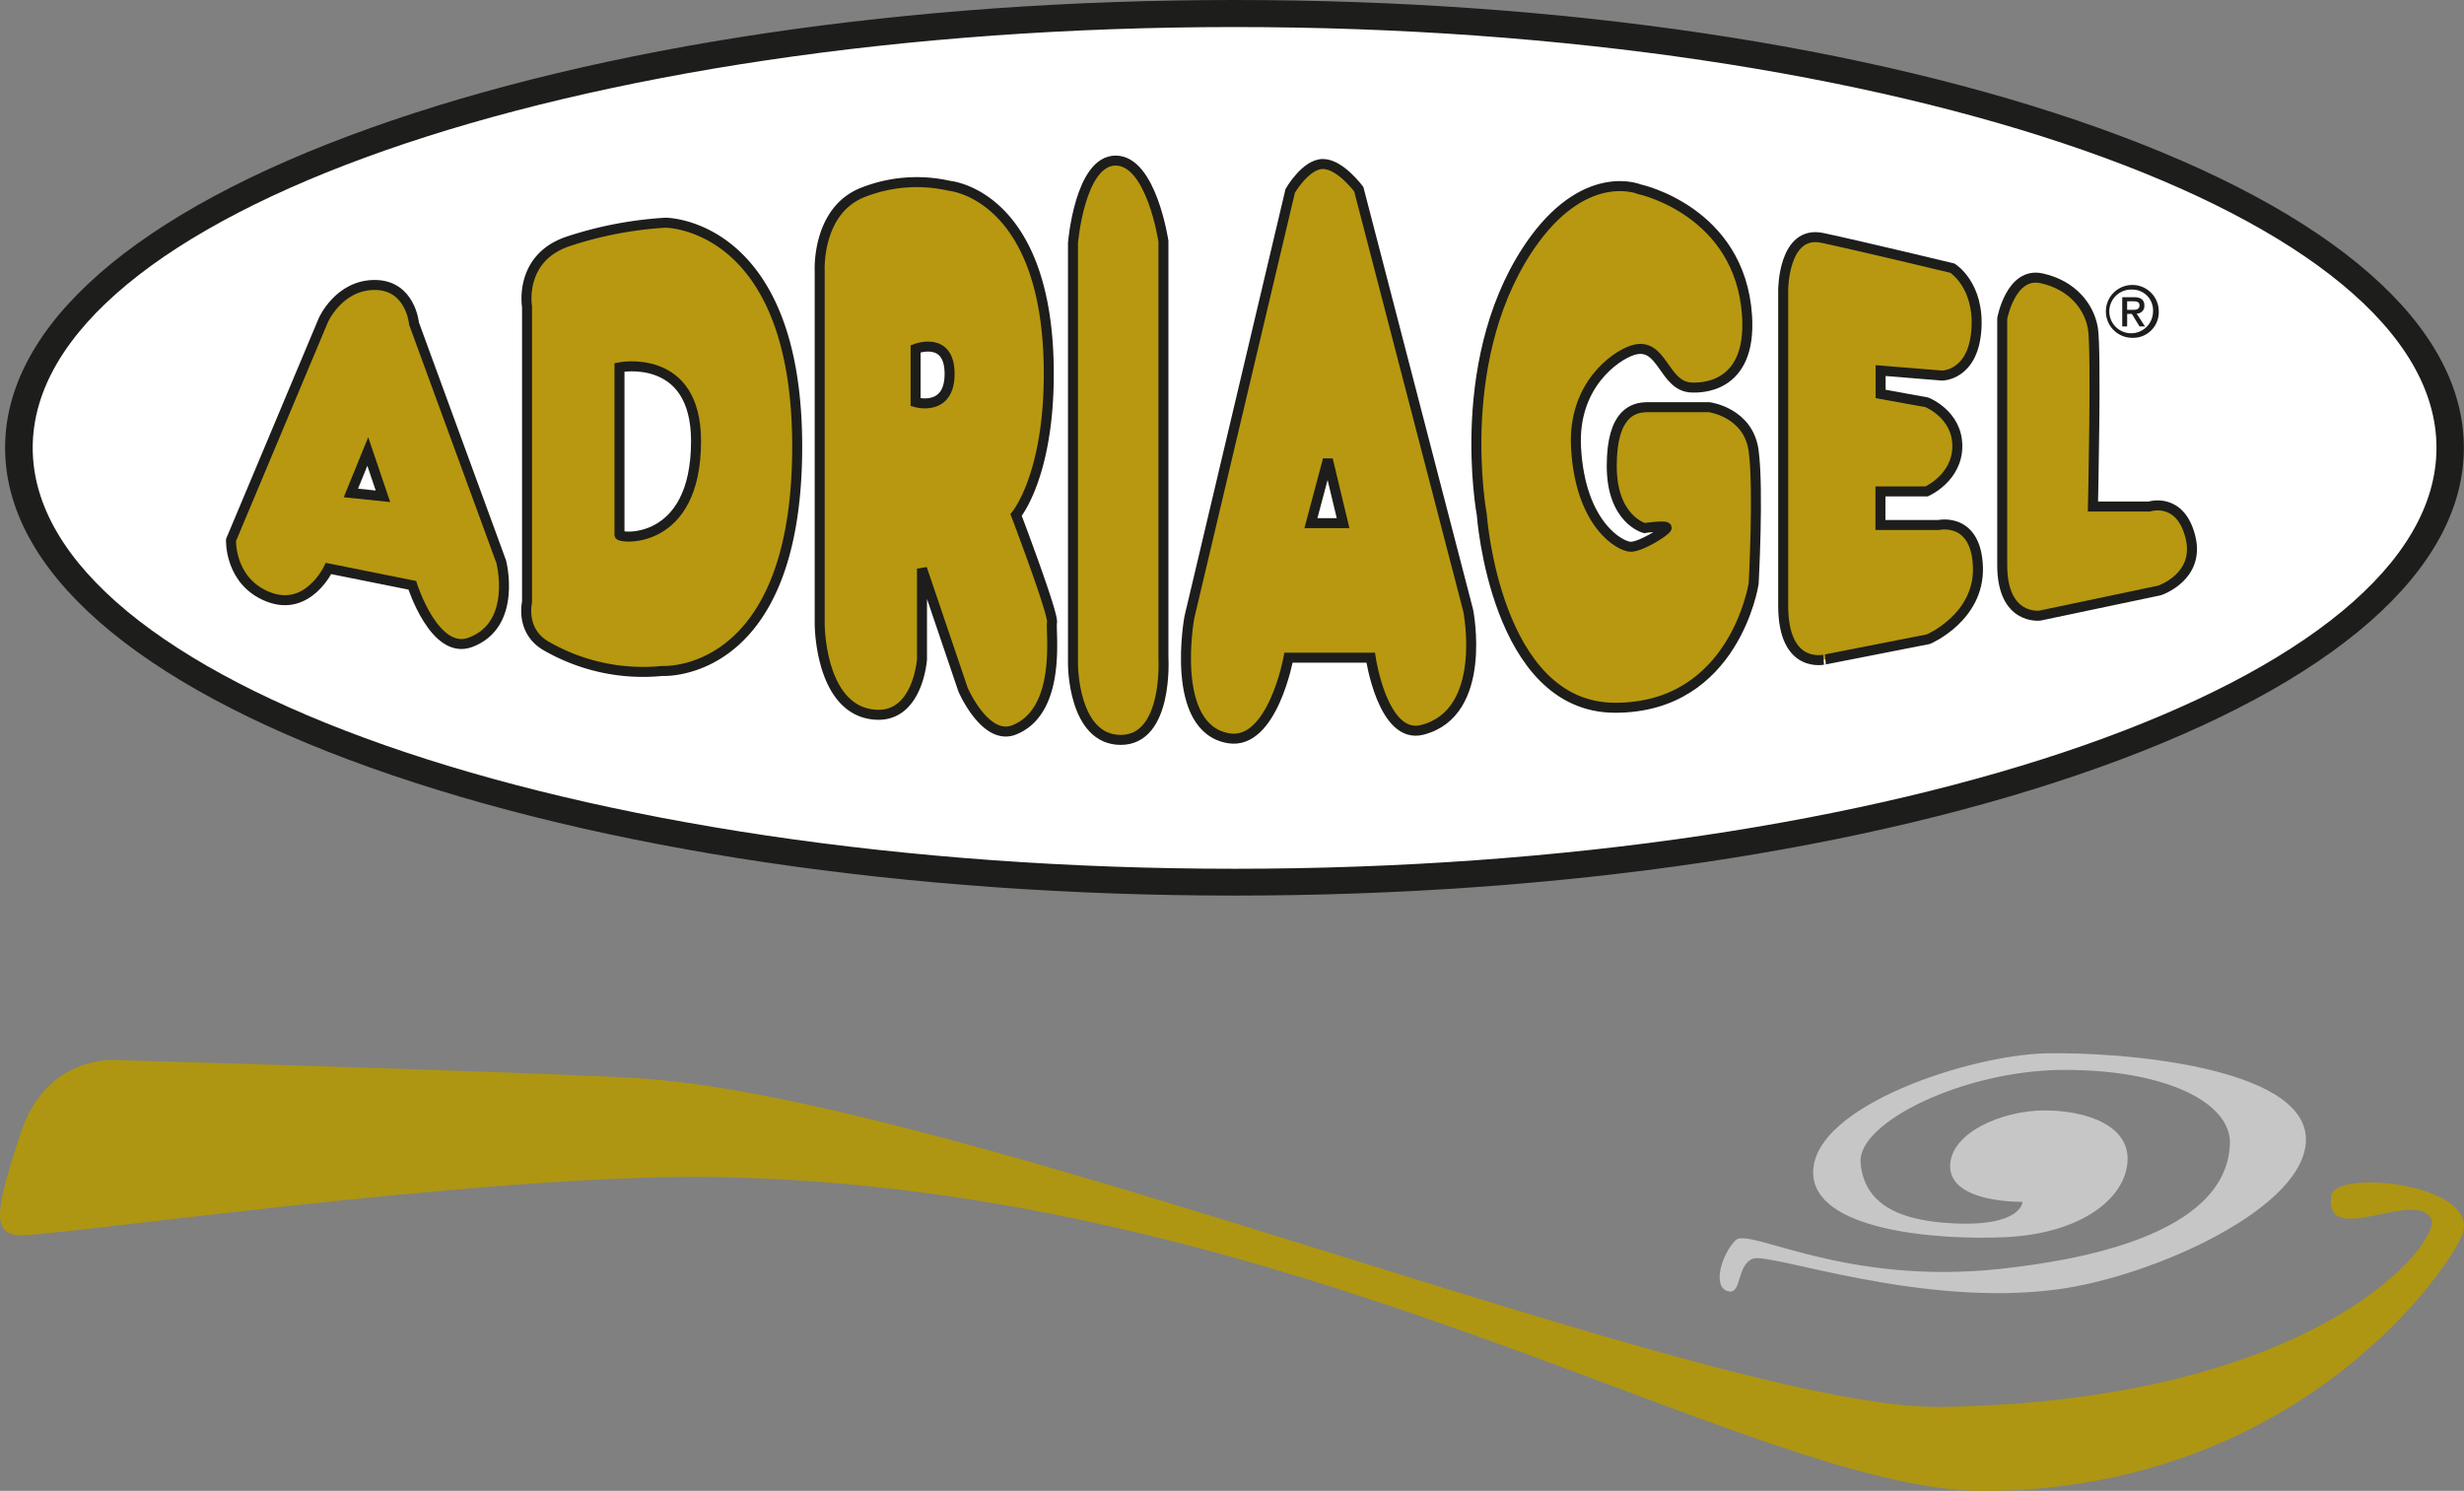
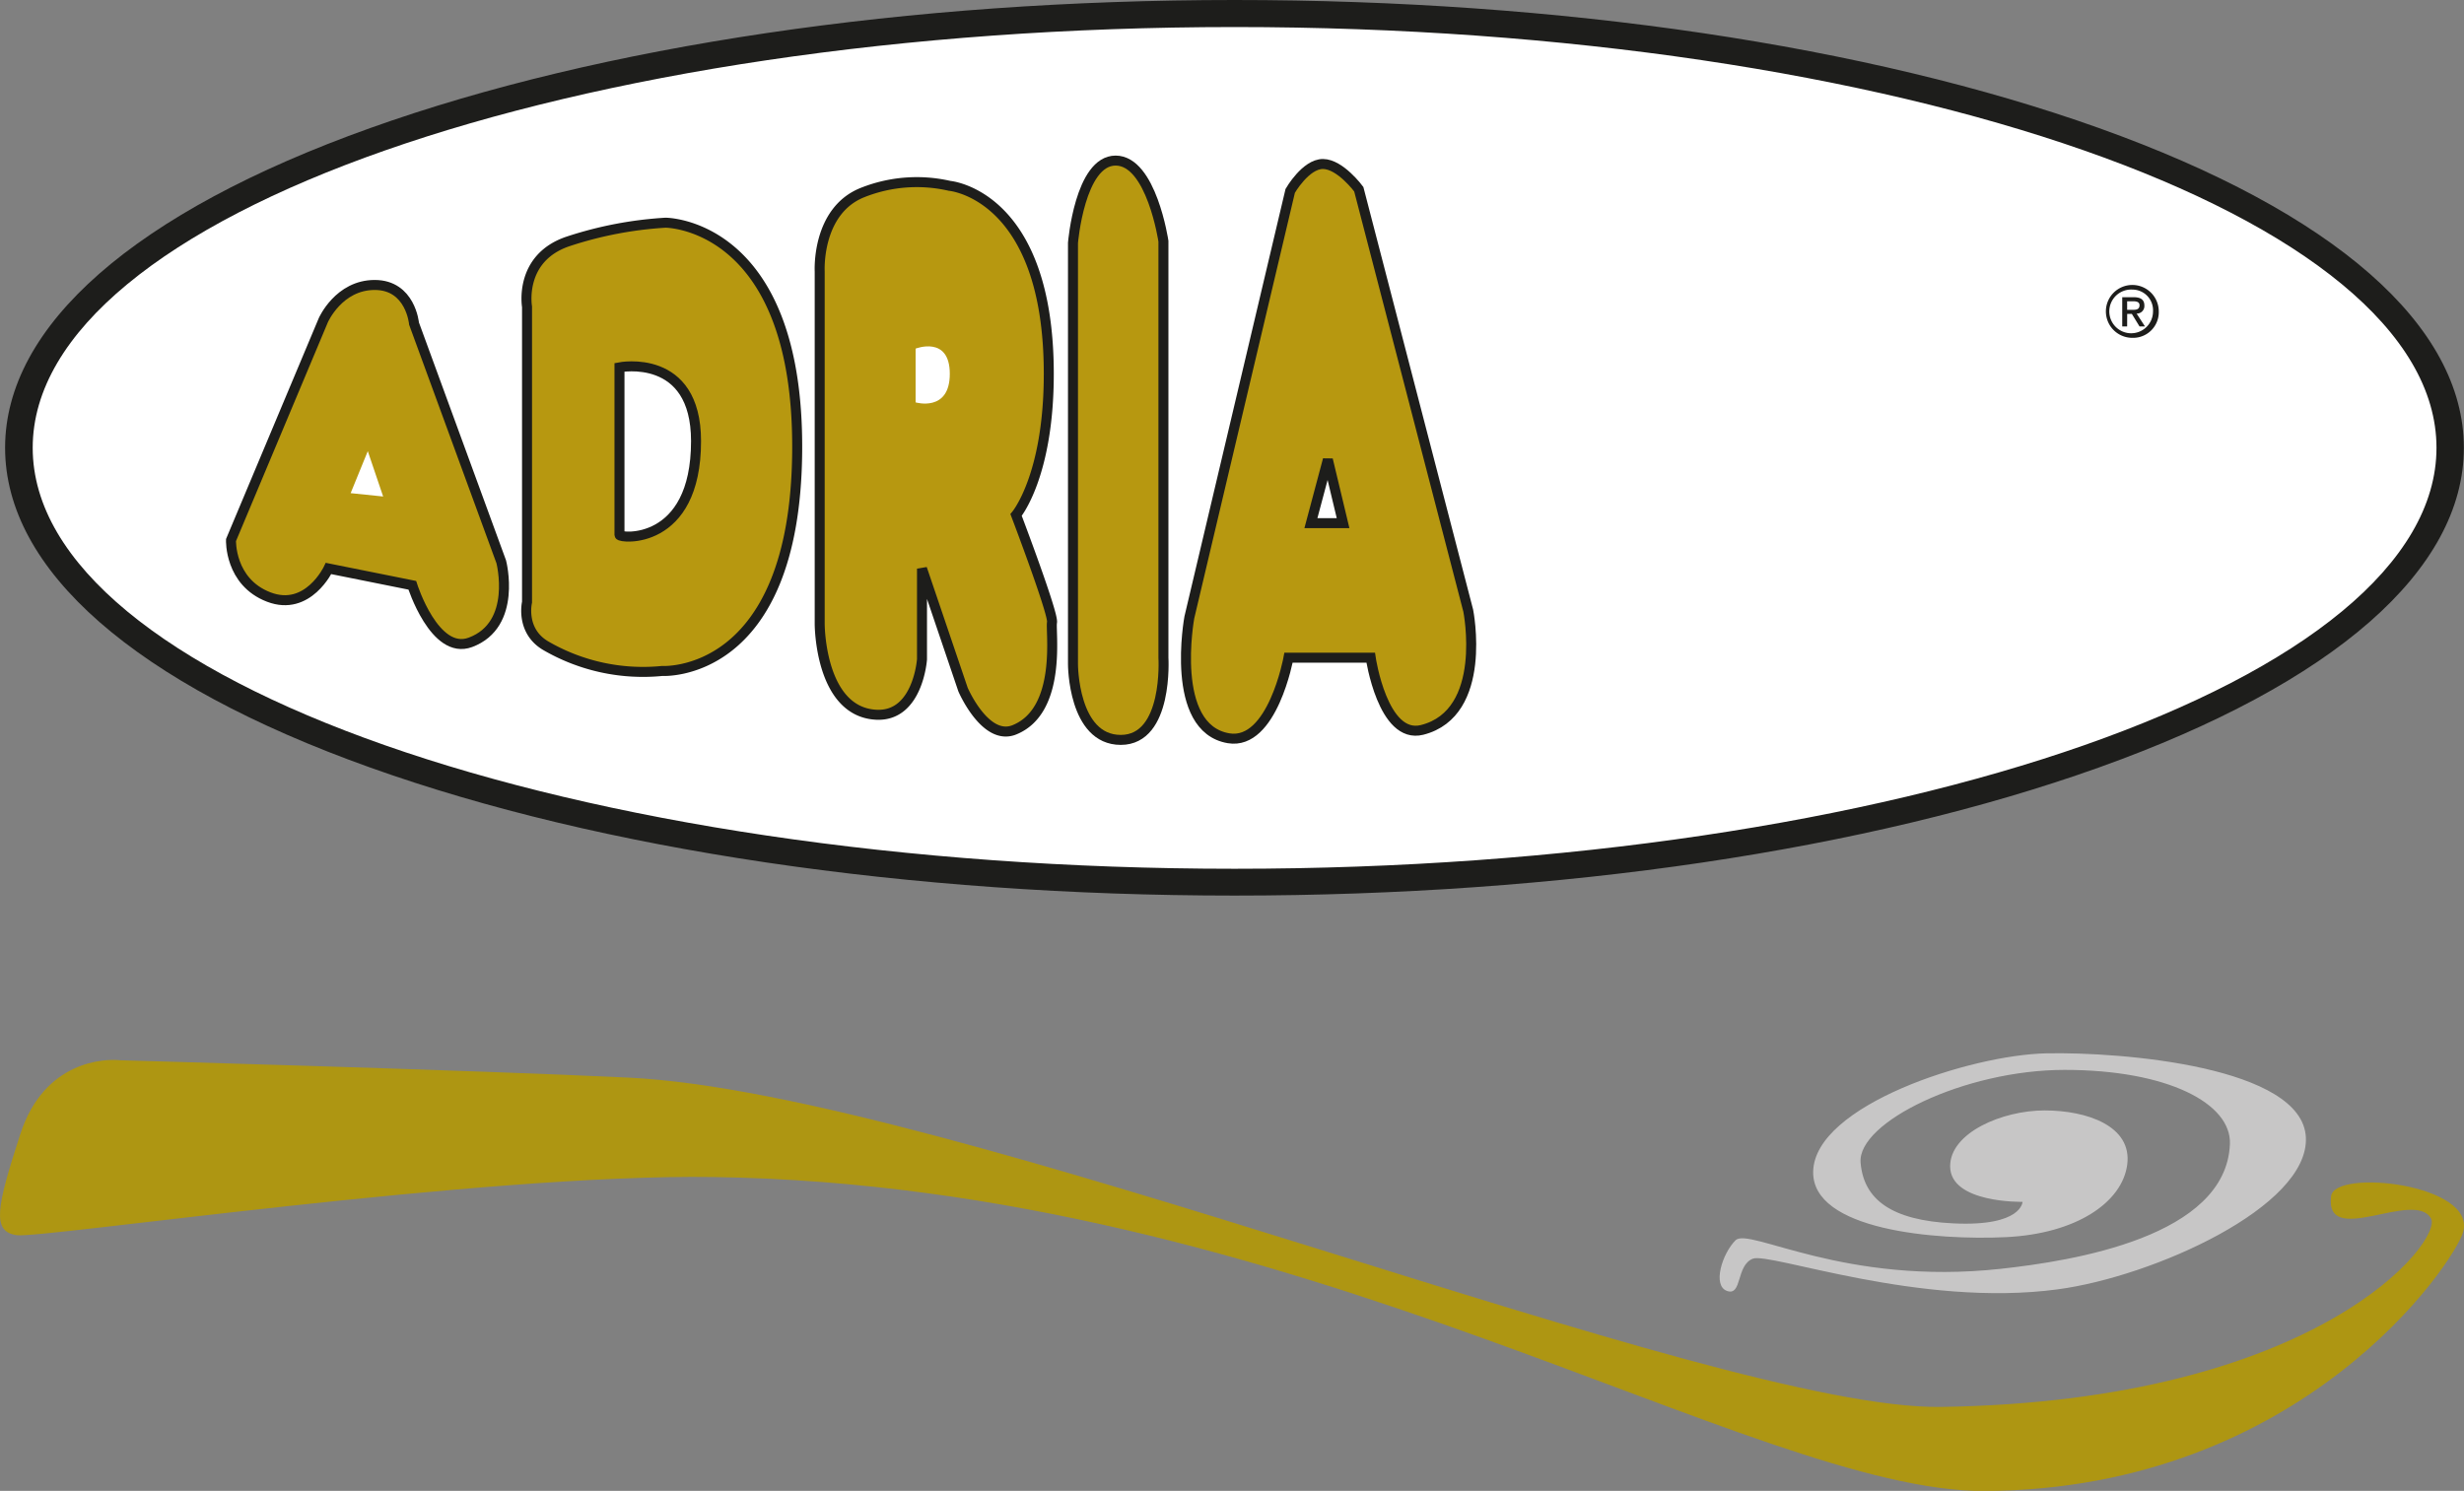
<svg xmlns="http://www.w3.org/2000/svg" viewBox="0 0 527.46 319.19">
  <rect x="0" y="0" width="527.46" height="319.19" fill="#808080" stroke="none" />
  <defs>
    <style>.cls-1{fill:#fff;}.cls-2{fill:#1d1d1b;}.cls-3{fill:#b79810;}.cls-3,.cls-4{stroke:#1d1d1b;stroke-miterlimit:3.86;stroke-width:2.14px;}.cls-4{fill:none;}.cls-5{fill:#c7c6c6;}.cls-6{fill:#ae9612;}</style>
  </defs>
  <g id="Livello_2" data-name="Livello 2">
    <g id="Livello_1-2" data-name="Livello 1">
      <path class="cls-1" d="M4,95.87c0-51.35,116.51-93,260.24-93s260.25,41.63,260.25,93-116.51,93-260.25,93S4,147.23,4,95.87" />
      <path class="cls-2" d="M264.27,191.74c69.85,0,135.56-9.73,185-27.41,50.4-18,78.16-42.32,78.16-68.46S499.7,45.41,449.3,27.41C399.83,9.74,334.12,0,264.27,0s-135.56,9.74-185,27.41C28.84,45.41,1.09,69.73,1.09,95.87s27.75,50.46,78.16,68.46c49.46,17.68,115.18,27.41,185,27.41M7,95.87C7,46.2,122.4,5.79,264.27,5.79s257.3,40.41,257.3,90.08S406.15,186,264.27,186,7,145.54,7,95.87" />
      <path class="cls-3" d="M49.45,115.63,69.21,68.56s3.3-7.55,11-7.55,8.42,8.27,8.42,8.27l18.67,51s3.51,13.47-6.59,17.24c-7.69,2.88-12.45-12.21-12.45-12.21l-17.93-3.6s-4.39,9.35-12.81,6.11S49.45,115.63,49.45,115.63Z" />
      <polygon class="cls-1" points="75.06 105.58 78.73 96.59 82.02 106.3 75.06 105.58" />
-       <polygon class="cls-4" points="75.11 105.54 78.73 96.67 81.98 106.25 75.11 105.54" />
      <path class="cls-3" d="M112.82,128.93V65.68s-1.83-10.43,8.79-14a82,82,0,0,1,20.86-4s28.55,0,28.18,48.89-28.91,47.08-28.91,47.08a41.47,41.47,0,0,1-24.89-5.39C111.36,135.05,112.82,128.93,112.82,128.93Z" />
      <path class="cls-1" d="M132.58,114.57v-36s16.48-3.25,16.48,15.83c0,22.67-16.48,20.86-16.48,20.14" />
      <path class="cls-4" d="M132.61,114.53V78.64S149,75.4,149,94.44C149,117,132.61,115.25,132.61,114.53Z" />
      <path class="cls-3" d="M175.47,133.61V58.12s-.73-12.94,9.15-16.89a31.39,31.39,0,0,1,18.66-1.44s21.23,1.8,21.23,40.26c0,21.93-7,30.2-7,30.2s8.06,21.21,7.69,23,2.24,18.84-8.05,23c-6.22,2.52-11-8.62-11-8.62l-8.78-25.89v19.41s-.85,12.41-9.88,11.87C175.47,152.31,175.47,133.61,175.47,133.61Z" />
      <path class="cls-1" d="M196,86.15V74.64s7.32-2.88,7.32,5.4S196,86.15,196,86.15" />
-       <path class="cls-4" d="M196,86.11V74.68s7.28-2.86,7.28,5.36S196,86.11,196,86.11Z" />
      <path class="cls-3" d="M229.69,142.24V52s1.46-17.62,9.13-17.62,10.23,17.26,10.23,17.26v89.16s1.1,17.61-9.13,17.61S229.69,142.24,229.69,142.24Z" />
      <path class="cls-3" d="M254.6,132.18l21.59-91.31s3.3-5.76,7-5.76,7.68,5.4,7.68,5.4l23.43,90.23s4.39,21.93-9.88,25.53c-8.43,2.12-11-15.46-11-15.46H275.83S272.4,159.64,263,158.06C250.21,155.9,254.6,132.18,254.6,132.18Z" />
-       <path class="cls-3" d="M350.92,40.51s21.54,4.58,23.06,27c1.1,16.18-10.68,15.46-11.72,15.46C356,82.93,356,72.86,349.45,75c-3.74,1.22-12.81,7.55-12.07,20.85.91,16.54,9.51,21.21,11.71,21.21s7.32-3.24,7.68-4-4.75,0-4.75,0-7-1.8-7-13.3,4.76-12.58,7.69-12.58h13.18s8.41,1.08,9.51,9.35,0,28.4,0,28.4-4,26.6-29.65,26.6-28.55-41.34-28.55-41.34-6.52-34.61,11.35-59C339.94,35.84,350.92,40.51,350.92,40.51Z" />
      <polygon class="cls-1" points="280.58 112.06 284.25 98.39 287.54 112.06 280.58 112.06" />
      <polygon class="cls-4" points="280.62 112.01 284.25 98.4 287.51 112.01 280.62 112.01" />
-       <path class="cls-3" d="M381.72,129.65V62.08s0-12.94,8.42-11.14,27.8,6.47,27.8,6.47,5.86,3.59,5.13,13.3-7.32,9.7-7.32,9.7l-13.17-1.07v5l9.88,1.79S419,88.68,419,95.51s-6.58,9.7-6.58,9.7h-9.88v7.19H415s8.05-1.8,8.41,9-10.61,15.45-10.61,15.45l-21.95,4.31S381.72,143.67,381.72,129.65Z" />
-       <path class="cls-3" d="M428.61,121V68.2s1.83-10.06,8.42-8.62,10.24,6.1,11,10.78,0,38.08,0,38.08h12.07s6.59-2.15,8.78,6.47-6.59,11.5-6.59,11.5l-25.61,5.39S428.61,132.88,428.61,121Z" />
      <path class="cls-2" d="M456.52,66.34c.78,0,1.48-.08,1.48-1,0-.75-.75-.84-1.39-.84h-1.26v1.83Zm-1.17,3.55H454.3V63.63h2.42c1.54,0,2.32.53,2.32,1.8a1.62,1.62,0,0,1-1.66,1.71l1.79,2.75H458l-1.64-2.68h-1ZM456.49,62a4.68,4.68,0,1,0,4.4,4.67,4.42,4.42,0,0,0-4.4-4.67m0,10.33a5.66,5.66,0,1,1,5.63-5.66,5.49,5.49,0,0,1-5.63,5.66" />
      <path class="cls-5" d="M433,257.31s-15.54.36-15.54-7.62c0-7.17,11.14-11.95,20.21-11.95s18.78,3.32,17.7,11.59c-1.06,8.08-10.87,14.82-26,15.54-14.84.7-41.59-1.44-41.23-14.11.4-14.11,33.6-24.89,49.86-25.24s54.89,2.87,55.61,18c.7,14.85-32.69,29.79-53.09,32.52-29.57,4-61.73-8-65.32-6.55s-2.24,8-5.47,6.91-1.08-8,1.79-10.86,23.17,9.78,56.77,6.11c15.48-1.69,48.24-6.85,49.06-26.69.36-8.71-13.3-15.9-35.39-15.9-21.41,0-44.39,11.23-43.67,19.86.65,7.81,6.49,12.37,19.85,13,14.83.72,14.83-4.68,14.83-4.68" />
      <path class="cls-6" d="M25.74,227c-3.25-.36-16.26,0-21.39,15.8s-6.15,20.92-.73,21.65S103.27,251.25,152.75,252c124.84,1.83,222.74,67.48,272.16,67.22,68.24-.37,100.58-49.1,102.36-55.44,2.89-10.32-27.54-13.61-28.26-7.68-1.38,11.25,17.78-1.54,21.39,4.76,2.62,4.55-23.65,39.14-104.89,40.36-48.65.73-212.66-67.21-280.91-70.5C101.94,229.12,25.74,227,25.74,227" />
    </g>
  </g>
</svg>